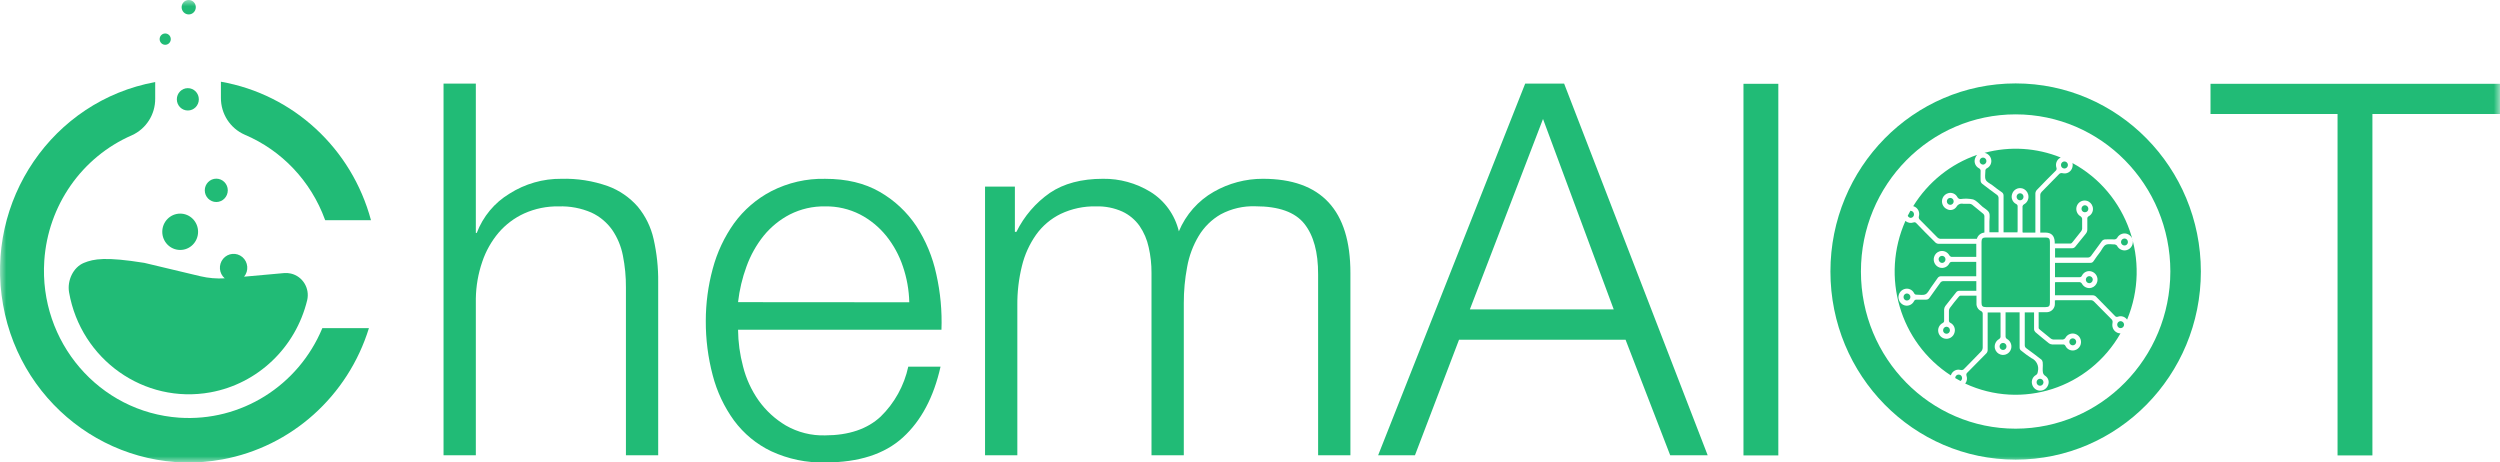
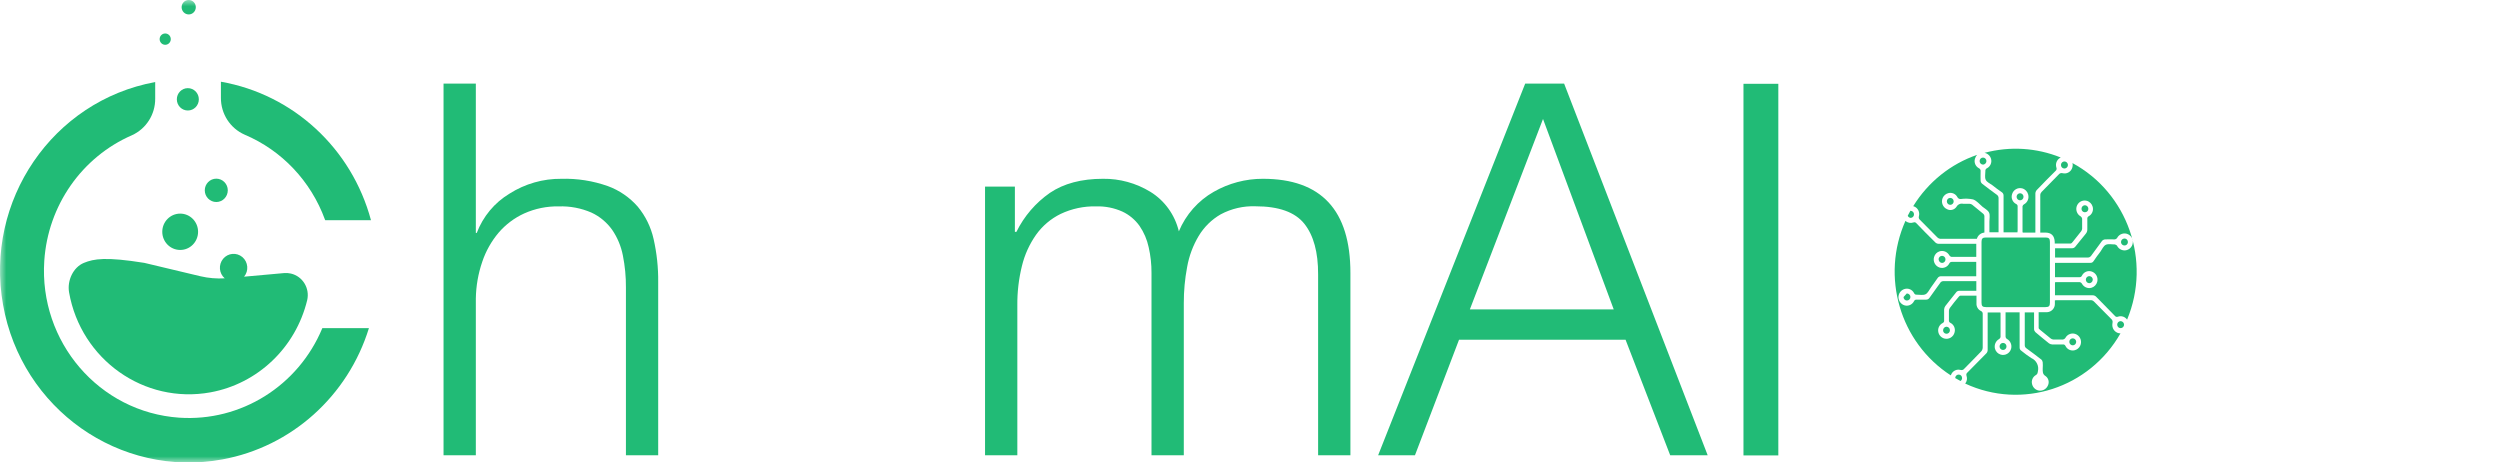
<svg xmlns="http://www.w3.org/2000/svg" xmlns:xlink="http://www.w3.org/1999/xlink" width="200px" height="37px" viewBox="0 0 200 37" version="1.1">
  <title>Chemaiot 绿</title>
  <defs>
    <polygon id="path-1" points="0 37 200 37 200 0 0 0" />
    <polygon id="path-3" points="0 37 200 37 200 0 0 0" />
    <polygon id="path-5" points="0 37 200 37 200 0 0 0" />
    <polygon id="path-7" points="0 37 200 37 200 0 0 0" />
    <polygon id="path-9" points="0 37 200 37 200 0 0 0" />
    <polygon id="path-11" points="0 37 200 37 200 0 0 0" />
    <polygon id="path-13" points="0 37 200 37 200 0 0 0" />
    <polygon id="path-15" points="0 37 200 37 200 0 0 0" />
    <polygon id="path-17" points="0 37 200 37 200 0 0 0" />
    <polygon id="path-19" points="0 37 200 37 200 0 0 0" />
-     <polygon id="path-21" points="0 37 200 37 200 0 0 0" />
    <polygon id="path-23" points="0 37 200 37 200 0 0 0" />
    <polygon id="path-25" points="0 37 200 37 200 0 0 0" />
    <polygon id="path-27" points="0 37 200 37 200 0 0 0" />
    <polygon id="path-29" points="0 37 200 37 200 0 0 0" />
    <polygon id="path-31" points="0 37 200 37 200 0 0 0" />
    <polygon id="path-33" points="0 37 200 37 200 0 0 0" />
    <polygon id="path-35" points="0 37 200 37 200 0 0 0" />
    <polygon id="path-37" points="0 37 200 37 200 0 0 0" />
    <polygon id="path-39" points="0 37 200 37 200 0 0 0" />
    <polygon id="path-41" points="0 37 200 37 200 0 0 0" />
    <polygon id="path-43" points="0 37 200 37 200 0 0 0" />
    <polygon id="path-45" points="0 37 200 37 200 0 0 0" />
    <polygon id="path-47" points="0 37 200 37 200 0 0 0" />
    <polygon id="path-49" points="0 37 200 37 200 0 0 0" />
    <polygon id="path-51" points="0 37 200 37 200 0 0 0" />
    <polygon id="path-53" points="0 37 200 37 200 0 0 0" />
    <polygon id="path-55" points="0 37 200 37 200 0 0 0" />
-     <polygon id="path-57" points="0 37 200 37 200 0 0 0" />
    <polygon id="path-59" points="0 37 200 37 200 0 0 0" />
    <polygon id="path-61" points="0 37 200 37 200 0 0 0" />
    <polygon id="path-63" points="0 37 200 37 200 0 0 0" />
    <polygon id="path-65" points="0 37 200 37 200 0 0 0" />
    <polygon id="path-67" points="0 37 200 37 200 0 0 0" />
-     <polygon id="path-69" points="0 37 200 37 200 0 0 0" />
  </defs>
  <g id="页面-1" stroke="none" stroke-width="1" fill="none" fill-rule="evenodd">
    <g id="Chemaiot-绿">
      <path d="M51.019,16.531 C50.368,15.787 49.542,15.222 48.622,14.886 C47.429,14.466 46.172,14.268 44.91,14.304 C43.446,14.289 42.007,14.701 40.764,15.489 C39.567,16.208 38.642,17.316 38.141,18.634 L38.067,18.634 L38.067,6.689 L35.483,6.689 L35.483,36.423 L38.067,36.423 L38.067,23.879 C38.083,22.879 38.255,21.888 38.58,20.943 C38.866,20.09 39.312,19.298 39.891,18.612 C40.457,17.955 41.156,17.43 41.94,17.073 C42.811,16.683 43.756,16.492 44.705,16.511 C45.599,16.482 46.489,16.649 47.312,17.006 C47.973,17.311 48.543,17.786 48.97,18.382 C49.394,19 49.688,19.702 49.831,20.444 C49.998,21.284 50.081,22.142 50.074,23.002 L50.074,36.423 L52.655,36.423 L52.655,22.588 C52.67,21.422 52.545,20.257 52.288,19.121 C52.073,18.166 51.639,17.279 51.019,16.531" id="Fill-1" fill="#21BB76" fill-rule="nonzero" />
-       <path d="M59.044,24.172 C59.154,23.196 59.381,22.239 59.719,21.32 C60.039,20.429 60.504,19.598 61.093,18.861 C61.67,18.154 62.384,17.572 63.19,17.155 C64.068,16.712 65.038,16.491 66.019,16.511 C66.982,16.494 67.939,16.717 68.802,17.155 C69.606,17.572 70.317,18.154 70.892,18.861 C71.479,19.59 71.932,20.419 72.23,21.308 C72.547,22.234 72.719,23.203 72.743,24.182 L59.044,24.172 Z M73.296,18.071 C72.543,16.945 71.541,16.012 70.37,15.345 C69.167,14.652 67.717,14.306 66.024,14.306 C64.523,14.27 63.04,14.611 61.701,15.297 C60.528,15.908 59.507,16.787 58.725,17.863 C57.942,18.963 57.365,20.196 57.017,21.507 C56.649,22.864 56.463,24.264 56.463,25.672 C56.456,27.14 56.642,28.603 57.017,30.021 C57.355,31.327 57.935,32.558 58.725,33.646 C59.505,34.697 60.525,35.54 61.699,36.1 C63.054,36.727 64.53,37.035 66.021,36.996 C68.7,36.996 70.768,36.33 72.23,34.997 C73.692,33.665 74.697,31.775 75.243,29.333 L72.662,29.333 C72.33,30.859 71.56,32.252 70.448,33.333 C69.382,34.324 67.906,34.823 66.021,34.83 C64.917,34.864 63.827,34.59 62.865,34.038 C62.014,33.534 61.272,32.853 60.692,32.042 C60.113,31.22 59.688,30.295 59.443,29.316 C59.187,28.356 59.054,27.37 59.044,26.377 L75.317,26.377 C75.372,24.887 75.233,23.397 74.906,21.945 C74.613,20.562 74.067,19.249 73.296,18.071 L73.296,18.071 Z" id="Fill-3" fill="#21BB76" fill-rule="nonzero" />
      <path d="M101.027,14.303 C99.651,14.301 98.296,14.659 97.099,15.345 C95.849,16.057 94.868,17.169 94.308,18.507 C93.993,17.189 93.175,16.05 92.03,15.345 C90.885,14.647 89.573,14.286 88.237,14.303 C86.52,14.303 85.105,14.679 83.996,15.427 C82.854,16.22 81.93,17.293 81.313,18.55 L81.191,18.55 L81.191,14.928 L78.803,14.928 L78.803,36.422 L81.387,36.422 L81.387,24.421 C81.377,23.362 81.501,22.306 81.754,21.279 C81.971,20.38 82.355,19.534 82.885,18.781 C83.393,18.068 84.07,17.496 84.85,17.114 C85.742,16.692 86.715,16.486 87.698,16.51 C88.418,16.491 89.132,16.631 89.79,16.927 C90.336,17.181 90.808,17.576 91.162,18.071 C91.515,18.587 91.763,19.166 91.894,19.779 C92.049,20.455 92.125,21.148 92.12,21.841 L92.12,36.422 L94.704,36.422 L94.704,24.254 C94.701,23.282 94.79,22.313 94.971,21.359 C95.126,20.484 95.438,19.643 95.892,18.882 C96.326,18.16 96.932,17.564 97.654,17.148 C98.511,16.69 99.472,16.467 100.443,16.503 C102.301,16.503 103.601,16.968 104.345,17.899 C105.087,18.829 105.457,20.181 105.449,21.957 L105.449,36.422 L108.033,36.422 L108.033,21.841 C108.035,16.816 105.7,14.303 101.027,14.303" id="Fill-5" fill="#21BB76" fill-rule="nonzero" />
      <g id="Fill-7-Clipped">
        <mask id="mask-2" fill="white">
          <use xlink:href="#path-1" />
        </mask>
        <g id="path-1" />
        <polygon id="Fill-7" fill="#21BB76" fill-rule="nonzero" mask="url(#mask-2)" points="139.478 36.433 142.266 36.433 142.266 6.704 139.478 6.704" />
      </g>
      <g id="Fill-9-Clipped">
        <mask id="mask-4" fill="white">
          <use xlink:href="#path-3" />
        </mask>
        <g id="path-1" />
        <path d="M117.588,24.754 L123.441,9.517 L129.099,24.754 L117.588,24.754 Z M122.015,6.689 L110.25,36.423 L113.196,36.423 L116.722,27.18 L130.046,27.18 L133.617,36.423 L136.615,36.423 L125.13,6.689 L122.015,6.689 Z" id="Fill-9" fill="#21BB76" fill-rule="nonzero" mask="url(#mask-4)" />
      </g>
      <g id="Fill-10-Clipped">
        <mask id="mask-6" fill="white">
          <use xlink:href="#path-5" />
        </mask>
        <g id="path-1" />
        <path d="M6.711,21.03 C5.857,21.382 5.361,22.443 5.526,23.39 C6.473,28.769 11.537,32.35 16.832,31.388 C20.622,30.698 23.656,27.807 24.577,24.008 C24.794,23.058 24.215,22.108 23.277,21.886 C23.096,21.844 22.91,21.83 22.724,21.847 L19.527,22.135 C19.916,21.665 19.854,20.962 19.392,20.567 C18.926,20.173 18.237,20.236 17.848,20.706 C17.462,21.176 17.519,21.871 17.977,22.266 C17.326,22.305 16.675,22.249 16.04,22.101 L11.549,21.03 C8.457,20.534 7.508,20.703 6.711,21.03" id="Fill-10" fill="#21BB76" fill-rule="nonzero" mask="url(#mask-6)" />
      </g>
      <g id="Fill-11-Clipped">
        <mask id="mask-8" fill="white">
          <use xlink:href="#path-7" />
        </mask>
        <g id="path-1" />
        <path d="M15.846,18.543 C15.846,17.738 15.205,17.089 14.415,17.089 C13.623,17.089 12.982,17.741 12.982,18.543 C12.982,19.342 13.619,19.992 14.406,19.996 C15.195,20.004 15.842,19.357 15.846,18.552 C15.846,18.55 15.846,18.545 15.846,18.543" id="Fill-11" fill="#21BB76" fill-rule="nonzero" mask="url(#mask-8)" />
      </g>
      <g id="Fill-12-Clipped">
        <mask id="mask-10" fill="white">
          <use xlink:href="#path-9" />
        </mask>
        <g id="path-1" />
        <path d="M17.303,16.161 C17.811,16.161 18.223,15.742 18.223,15.226 C18.223,14.713 17.811,14.293 17.303,14.293 C16.795,14.293 16.382,14.713 16.382,15.226 C16.382,15.742 16.795,16.161 17.303,16.161" id="Fill-12" fill="#21BB76" fill-rule="nonzero" mask="url(#mask-10)" />
      </g>
      <g id="Fill-13-Clipped">
        <mask id="mask-12" fill="white">
          <use xlink:href="#path-11" />
        </mask>
        <g id="path-1" />
        <path d="M13.215,3.584 C13.46,3.587 13.663,3.383 13.663,3.134 C13.665,2.884 13.465,2.678 13.219,2.678 C12.974,2.676 12.771,2.877 12.771,3.129 C12.771,3.129 12.771,3.131 12.771,3.131 C12.771,3.381 12.969,3.582 13.215,3.584" id="Fill-13" fill="#21BB76" fill-rule="nonzero" mask="url(#mask-12)" />
      </g>
      <g id="Fill-14-Clipped">
        <mask id="mask-14" fill="white">
          <use xlink:href="#path-13" />
        </mask>
        <g id="path-1" />
        <path d="M15.098,-0.001 C15.413,-0.001 15.665,0.258 15.665,0.576 C15.665,0.896 15.413,1.155 15.098,1.155 C14.783,1.155 14.53,0.896 14.53,0.576 C14.53,0.258 14.783,-0.001 15.098,-0.001" id="Fill-14" fill="#21BB76" fill-rule="nonzero" mask="url(#mask-14)" />
      </g>
      <g id="Fill-15-Clipped">
        <mask id="mask-16" fill="white">
          <use xlink:href="#path-15" />
        </mask>
        <g id="path-1" />
        <path d="M15.027,8.84 C15.513,8.84 15.907,8.44 15.907,7.946 C15.907,7.451 15.513,7.052 15.027,7.052 C14.54,7.052 14.147,7.451 14.147,7.946 C14.147,8.44 14.54,8.84 15.027,8.84" id="Fill-15" fill="#21BB76" fill-rule="nonzero" mask="url(#mask-16)" />
      </g>
      <g id="Fill-16-Clipped">
        <mask id="mask-18" fill="white">
          <use xlink:href="#path-17" />
        </mask>
        <g id="path-1" />
        <path d="M14.337,33.414 C7.942,32.976 3.109,27.354 3.543,20.859 C3.837,16.442 6.541,12.568 10.546,10.823 C11.691,10.309 12.428,9.154 12.416,7.884 L12.416,6.564 C4.209,8.071 -1.242,16.052 0.244,24.386 C1.728,32.724 9.585,38.26 17.793,36.753 C23.317,35.738 27.833,31.691 29.514,26.25 L25.788,26.25 C23.866,30.873 19.267,33.748 14.337,33.414" id="Fill-16" fill="#21BB76" fill-rule="nonzero" mask="url(#mask-18)" />
      </g>
      <g id="Fill-17-Clipped">
        <mask id="mask-20" fill="white">
          <use xlink:href="#path-19" />
        </mask>
        <g id="path-1" />
        <path d="M17.673,6.538 L17.673,7.822 C17.664,9.104 18.413,10.264 19.572,10.773 C22.547,12.033 24.872,14.492 25.994,17.562 C25.994,17.581 26.013,17.598 26.02,17.618 L29.679,17.618 C28.136,11.871 23.453,7.551 17.673,6.538" id="Fill-17" fill="#21BB76" fill-rule="nonzero" mask="url(#mask-20)" />
      </g>
      <g id="Fill-18-Clipped">
        <mask id="mask-22" fill="white">
          <use xlink:href="#path-21" />
        </mask>
        <g id="path-1" />
        <polygon id="Fill-18" fill="#21BB76" fill-rule="nonzero" mask="url(#mask-22)" points="176.841 6.704 176.841 9.12 187.004 9.12 187.004 36.433 189.793 36.433 189.793 9.12 200 9.12 200 6.704" />
      </g>
      <g id="Fill-19-Clipped">
        <mask id="mask-24" fill="white">
          <use xlink:href="#path-23" />
        </mask>
        <g id="path-1" />
        <path d="M169.638,25.691 C169.485,25.698 169.368,25.829 169.375,25.984 C169.382,26.137 169.509,26.258 169.661,26.251 C169.809,26.243 169.924,26.122 169.926,25.974 C169.924,25.814 169.795,25.688 169.638,25.691 C169.638,25.691 169.638,25.691 169.638,25.691" id="Fill-19" fill="#21BB76" fill-rule="nonzero" mask="url(#mask-24)" />
      </g>
      <g id="Fill-20-Clipped">
        <mask id="mask-26" fill="white">
          <use xlink:href="#path-25" />
        </mask>
        <g id="path-1" />
        <path d="M170.233,19.378 C170.242,19.223 170.128,19.089 169.975,19.08 C169.97,19.08 169.968,19.08 169.966,19.08 C169.808,19.08 169.679,19.206 169.679,19.365 L169.679,19.365 C169.682,19.516 169.801,19.637 169.949,19.639 C170.099,19.647 170.226,19.53 170.233,19.378 C170.233,19.378 170.233,19.378 170.233,19.378" id="Fill-20" fill="#21BB76" fill-rule="nonzero" mask="url(#mask-26)" />
      </g>
      <g id="Fill-21-Clipped">
        <mask id="mask-28" fill="white">
          <use xlink:href="#path-27" />
        </mask>
        <g id="path-1" />
        <path d="M159.285,23.798 L163.238,23.798 L163.238,19.773 L159.285,19.773 L159.285,23.798 Z M163.994,24.21 L163.994,19.349 C163.994,19.102 163.913,19.003 163.66,19 L158.858,19 C158.615,19 158.522,19.088 158.522,19.344 L158.522,24.224 C158.522,24.486 158.608,24.568 158.873,24.568 L163.636,24.568 C163.913,24.568 163.994,24.486 163.994,24.21 L163.994,24.21 Z" id="Fill-21" fill="#21BB76" fill-rule="nonzero" mask="url(#mask-28)" />
      </g>
      <g id="Fill-22-Clipped">
        <mask id="mask-30" fill="white">
          <use xlink:href="#path-29" />
        </mask>
        <g id="path-1" />
        <path d="M160.244,27.998 C160.396,27.998 160.523,27.872 160.52,27.714 C160.52,27.559 160.396,27.433 160.244,27.433 C160.091,27.433 159.965,27.559 159.965,27.714 C159.965,27.872 160.089,27.998 160.244,27.998 Z" id="Fill-22" fill="#21BB76" fill-rule="nonzero" mask="url(#mask-30)" />
      </g>
      <g id="Fill-23-Clipped">
        <mask id="mask-32" fill="white">
          <use xlink:href="#path-31" />
        </mask>
        <g id="path-1" />
        <polygon id="Fill-23" fill="#21BB76" fill-rule="nonzero" mask="url(#mask-32)" points="159.679 23.4 162.849 23.4 162.849 20.18 159.679 20.18" />
      </g>
      <g id="Fill-24-Clipped">
        <mask id="mask-34" fill="white">
          <use xlink:href="#path-33" />
        </mask>
        <g id="path-1" />
        <path d="M161.619,15.46 C161.467,15.453 161.338,15.572 161.328,15.724 C161.328,15.729 161.328,15.732 161.328,15.736 C161.326,15.887 161.44,16.013 161.588,16.025 C161.741,16.034 161.872,15.916 161.882,15.758 C161.891,15.603 161.772,15.47 161.619,15.46" id="Fill-24" fill="#21BB76" fill-rule="nonzero" mask="url(#mask-34)" />
      </g>
      <g id="Fill-25-Clipped">
        <mask id="mask-36" fill="white">
          <use xlink:href="#path-35" />
        </mask>
        <g id="path-1" />
        <path d="M165.154,13.48 C165.307,13.483 165.433,13.357 165.435,13.199 C165.435,13.199 165.435,13.197 165.435,13.195 C165.431,13.04 165.307,12.916 165.154,12.916 C165.006,12.916 164.884,13.035 164.877,13.185 C164.868,13.338 164.98,13.468 165.128,13.48 C165.137,13.48 165.144,13.48 165.154,13.48" id="Fill-25" fill="#21BB76" fill-rule="nonzero" mask="url(#mask-36)" />
      </g>
      <g id="Fill-26-Clipped">
        <mask id="mask-38" fill="white">
          <use xlink:href="#path-37" />
        </mask>
        <g id="path-1" />
        <path d="M165.793,13.03 C165.834,13.182 165.819,13.347 165.753,13.49 C165.629,13.776 165.318,13.931 165.02,13.858 C164.896,13.819 164.763,13.863 164.686,13.97 C164.238,14.435 163.778,14.89 163.329,15.353 C163.267,15.414 163.229,15.494 163.222,15.578 L163.222,18.503 L163.222,18.607 L163.623,18.607 C164.109,18.607 164.355,18.854 164.379,19.351 L164.379,19.482 L165.65,19.482 C165.698,19.482 165.757,19.426 165.793,19.382 C166.036,19.089 166.265,18.796 166.497,18.496 C166.54,18.437 166.566,18.367 166.571,18.295 L166.571,17.497 C166.561,17.425 166.521,17.359 166.461,17.316 C166.187,17.168 166.048,16.848 166.125,16.543 C166.22,16.182 166.587,15.966 166.945,16.065 C167.174,16.128 167.353,16.31 167.415,16.543 C167.496,16.836 167.367,17.146 167.105,17.294 C167.019,17.33 166.972,17.422 166.986,17.517 L166.986,18.314 C166.998,18.459 166.95,18.602 166.855,18.709 C166.568,19.05 166.299,19.407 166.013,19.748 C165.953,19.816 165.869,19.857 165.781,19.86 L164.405,19.86 L164.405,20.604 L164.515,20.604 L167.057,20.604 C167.138,20.596 167.212,20.558 167.267,20.495 C167.568,20.092 167.856,19.678 168.159,19.278 C168.221,19.206 168.31,19.16 168.403,19.152 C168.646,19.135 168.913,19.152 169.168,19.152 C169.247,19.145 169.319,19.104 169.366,19.041 C169.538,18.709 169.941,18.578 170.268,18.752 C170.595,18.924 170.724,19.336 170.552,19.668 C170.466,19.835 170.316,19.959 170.134,20.01 C169.827,20.092 169.505,19.945 169.362,19.659 C169.333,19.608 169.254,19.586 169.197,19.554 L169.159,19.554 C168.916,19.554 168.653,19.489 168.462,19.586 C168.271,19.683 168.174,19.937 168.038,20.126 C167.852,20.373 167.661,20.621 167.484,20.892 C167.429,20.984 167.329,21.037 167.224,21.028 L164.643,21.028 L164.4,21.028 L164.4,22.176 L164.643,22.176 L166.351,22.176 C166.437,22.183 166.518,22.135 166.554,22.055 C166.69,21.771 167.007,21.626 167.308,21.713 C167.663,21.813 167.876,22.186 167.778,22.547 C167.716,22.779 167.537,22.961 167.308,23.024 C167.007,23.104 166.692,22.963 166.547,22.682 C166.511,22.624 166.452,22.583 166.387,22.571 L164.462,22.571 C164.441,22.576 164.419,22.581 164.398,22.588 L164.398,23.622 L164.605,23.622 L167.389,23.622 C167.513,23.615 167.632,23.666 167.713,23.761 C168.2,24.257 168.689,24.764 169.192,25.27 C169.247,25.345 169.347,25.372 169.436,25.335 C169.703,25.239 170.001,25.333 170.168,25.57 C172.124,20.868 170.218,15.426 165.776,13.034 L165.793,13.03 Z" id="Fill-26" fill="#21BB76" fill-rule="nonzero" mask="url(#mask-38)" />
      </g>
      <g id="Fill-27-Clipped">
        <mask id="mask-40" fill="white">
          <use xlink:href="#path-39" />
        </mask>
        <g id="path-1" />
        <path d="M159.285,12.712 C159.364,13.006 159.23,13.316 158.963,13.456 C158.87,13.493 158.815,13.59 158.83,13.689 C158.83,13.936 158.765,14.183 158.858,14.382 C158.951,14.58 159.202,14.677 159.388,14.816 C159.631,15.004 159.874,15.198 160.141,15.375 C160.242,15.438 160.296,15.554 160.285,15.673 L160.285,18.37 L160.285,18.586 L161.396,18.586 C161.403,18.539 161.408,18.493 161.41,18.445 L161.41,16.528 C161.422,16.441 161.375,16.356 161.296,16.323 C161.014,16.184 160.871,15.86 160.96,15.554 C161.053,15.191 161.418,14.975 161.775,15.07 C162.009,15.133 162.19,15.317 162.252,15.554 C162.341,15.869 162.2,16.204 161.911,16.352 C161.859,16.386 161.818,16.436 161.802,16.499 L161.802,18.549 C161.806,18.571 161.811,18.59 161.823,18.61 L162.83,18.61 L162.83,18.401 L162.83,15.477 C162.834,15.375 162.875,15.276 162.942,15.201 C163.428,14.685 163.941,14.176 164.447,13.669 C164.526,13.606 164.552,13.497 164.511,13.405 C164.416,13.112 164.535,12.792 164.795,12.635 L164.86,12.601 C162.918,11.814 160.781,11.683 158.76,12.228 C159.013,12.274 159.216,12.463 159.285,12.712" id="Fill-27" fill="#21BB76" fill-rule="nonzero" mask="url(#mask-40)" />
      </g>
      <g id="Fill-28-Clipped">
        <mask id="mask-42" fill="white">
          <use xlink:href="#path-41" />
        </mask>
        <g id="path-1" />
        <path d="M167.069,16.704 C167.069,16.552 166.95,16.426 166.797,16.418 C166.649,16.418 166.525,16.537 166.52,16.69 C166.508,16.837 166.618,16.968 166.766,16.978 C166.775,16.98 166.785,16.98 166.795,16.98 C166.945,16.983 167.066,16.862 167.069,16.711 C167.069,16.709 167.069,16.707 167.069,16.704" id="Fill-28" fill="#21BB76" fill-rule="nonzero" mask="url(#mask-42)" />
      </g>
      <g id="Fill-29-Clipped">
        <mask id="mask-44" fill="white">
          <use xlink:href="#path-43" />
        </mask>
        <g id="path-1" />
        <path d="M167.423,22.373 C167.423,22.218 167.299,22.09 167.143,22.09 C166.991,22.09 166.867,22.218 166.867,22.373 C166.867,22.523 166.984,22.649 167.132,22.657 C167.289,22.659 167.418,22.533 167.423,22.373" id="Fill-29" fill="#21BB76" fill-rule="nonzero" mask="url(#mask-44)" />
      </g>
      <g id="Fill-30-Clipped">
        <mask id="mask-46" fill="white">
          <use xlink:href="#path-45" />
        </mask>
        <g id="path-1" />
        <path d="M168.998,25.85 C169.036,25.724 168.994,25.588 168.891,25.51 C168.428,25.05 167.973,24.578 167.512,24.117 C167.46,24.062 167.388,24.025 167.31,24.015 L164.488,24.015 C164.454,24.02 164.423,24.025 164.39,24.03 L164.39,24.28 C164.409,24.645 164.13,24.956 163.77,24.975 C163.751,24.975 163.729,24.975 163.71,24.975 L163.092,24.975 L163.092,26.242 C163.092,26.286 163.15,26.334 163.188,26.371 C163.479,26.618 163.765,26.85 164.061,27.083 C164.118,27.129 164.19,27.156 164.261,27.16 L165.043,27.16 C165.117,27.148 165.182,27.107 165.222,27.047 C165.392,26.715 165.797,26.584 166.124,26.758 C166.451,26.93 166.577,27.342 166.408,27.674 C166.32,27.848 166.16,27.974 165.971,28.021 C165.678,28.093 165.375,27.953 165.239,27.679 C165.203,27.592 165.115,27.538 165.022,27.555 L164.163,27.555 C164.075,27.548 163.992,27.519 163.92,27.468 C163.553,27.177 163.19,26.877 162.832,26.572 C162.768,26.509 162.73,26.426 162.725,26.337 L162.725,24.994 L161.981,24.994 L161.981,25.174 L161.981,27.601 C161.974,27.71 162.026,27.812 162.117,27.868 C162.515,28.159 162.913,28.454 163.302,28.759 C163.367,28.818 163.407,28.898 163.417,28.987 C163.429,29.152 163.429,29.317 163.417,29.482 C163.417,29.729 163.393,29.939 163.66,30.097 C163.887,30.269 163.961,30.582 163.832,30.841 C163.72,31.102 163.457,31.267 163.176,31.253 C162.88,31.236 162.632,31.02 162.565,30.727 C162.494,30.446 162.615,30.153 162.863,30.01 C163.006,29.932 163.006,29.835 163.033,29.7 C163.133,29.266 162.909,28.82 162.506,28.646 C162.226,28.464 161.959,28.268 161.702,28.057 C161.613,28.001 161.561,27.897 161.57,27.79 L161.57,25.208 L161.57,24.987 L160.445,24.987 L160.445,25.997 L160.445,26.928 C160.449,27 160.488,27.068 160.55,27.112 C160.831,27.262 160.972,27.589 160.888,27.902 C160.786,28.263 160.416,28.474 160.058,28.369 C159.836,28.306 159.66,28.127 159.598,27.902 C159.519,27.597 159.655,27.277 159.927,27.126 C159.987,27.09 160.03,27.032 160.044,26.964 L160.044,25.067 C160.042,25.043 160.034,25.019 160.027,24.997 L159.013,24.997 L159.013,25.21 L159.013,27.982 C159.018,28.103 158.971,28.217 158.882,28.294 C158.396,28.791 157.907,29.285 157.399,29.796 C157.313,29.859 157.282,29.973 157.325,30.073 C157.396,30.281 157.356,30.514 157.217,30.686 C161.757,32.798 167.135,31.061 169.638,26.671 C169.273,26.669 168.982,26.366 168.984,25.997 C168.984,25.954 168.986,25.91 168.996,25.869 L168.998,25.85 Z" id="Fill-30" fill="#21BB76" fill-rule="nonzero" mask="url(#mask-46)" />
      </g>
      <g id="Fill-31-Clipped">
        <mask id="mask-48" fill="white">
          <use xlink:href="#path-47" />
        </mask>
        <g id="path-1" />
        <path d="M155.446,26.412 C155.438,26.565 155.555,26.693 155.703,26.7 C155.71,26.7 155.715,26.7 155.722,26.7 C155.87,26.703 155.992,26.582 155.994,26.431 L155.994,26.431 C156.001,26.276 155.882,26.143 155.729,26.138 C155.727,26.138 155.725,26.138 155.722,26.136 C155.572,26.141 155.453,26.262 155.446,26.412" id="Fill-31" fill="#21BB76" fill-rule="nonzero" mask="url(#mask-48)" />
      </g>
      <g id="Fill-32-Clipped">
        <mask id="mask-50" fill="white">
          <use xlink:href="#path-49" />
        </mask>
        <g id="path-1" />
        <path d="M158.631,13.168 C158.786,13.171 158.913,13.042 158.915,12.885 C158.915,12.885 158.915,12.885 158.915,12.883 C158.913,12.73 158.791,12.606 158.641,12.606 C158.491,12.606 158.369,12.73 158.369,12.883 C158.367,13.035 158.483,13.159 158.631,13.168" id="Fill-32" fill="#21BB76" fill-rule="nonzero" mask="url(#mask-50)" />
      </g>
      <g id="Fill-33-Clipped">
        <mask id="mask-52" fill="white">
          <use xlink:href="#path-51" />
        </mask>
        <g id="path-1" />
-         <path d="M152.282,23.763 C152.28,23.916 152.401,24.039 152.549,24.042 L152.549,24.042 C152.704,24.044 152.833,23.918 152.835,23.761 C152.835,23.761 152.835,23.758 152.835,23.758 C152.831,23.601 152.702,23.475 152.544,23.477 C152.396,23.485 152.28,23.611 152.282,23.763" id="Fill-33" fill="#21BB76" fill-rule="nonzero" mask="url(#mask-52)" />
+         <path d="M152.282,23.763 C152.28,23.916 152.401,24.039 152.549,24.042 L152.549,24.042 C152.704,24.044 152.833,23.918 152.835,23.761 C152.835,23.761 152.835,23.758 152.835,23.758 C152.831,23.601 152.702,23.475 152.544,23.477 " id="Fill-33" fill="#21BB76" fill-rule="nonzero" mask="url(#mask-52)" />
      </g>
      <g id="Fill-34-Clipped">
        <mask id="mask-54" fill="white">
          <use xlink:href="#path-53" />
        </mask>
        <g id="path-1" />
        <path d="M166.096,27.339 C166.091,27.184 165.964,27.063 165.812,27.067 C165.662,27.07 165.54,27.201 165.545,27.353 C165.549,27.508 165.676,27.629 165.828,27.627 C165.828,27.627 165.831,27.627 165.833,27.627 C165.984,27.62 166.1,27.491 166.096,27.339" id="Fill-34" fill="#21BB76" fill-rule="nonzero" mask="url(#mask-54)" />
      </g>
      <g id="Fill-35-Clipped">
        <mask id="mask-56" fill="white">
          <use xlink:href="#path-55" />
        </mask>
        <g id="path-1" />
        <path d="M155.092,20.753 C155.097,20.905 155.213,21.027 155.364,21.036 C155.516,21.034 155.64,20.908 155.64,20.75 C155.64,20.595 155.516,20.467 155.364,20.467 C155.209,20.467 155.085,20.595 155.085,20.75 L155.092,20.753 Z" id="Fill-35" fill="#21BB76" fill-rule="nonzero" mask="url(#mask-56)" />
      </g>
      <g id="Fill-36-Clipped">
        <mask id="mask-58" fill="white">
          <use xlink:href="#path-57" />
        </mask>
        <g id="path-1" />
        <path d="M162.927,30.565 C162.917,30.72 163.034,30.85 163.187,30.86 C163.337,30.87 163.468,30.751 163.478,30.596 C163.478,30.582 163.478,30.565 163.476,30.548 C163.457,30.393 163.321,30.283 163.17,30.303 C163.037,30.32 162.934,30.429 162.927,30.565" id="Fill-36" fill="#21BB76" fill-rule="nonzero" mask="url(#mask-58)" />
      </g>
      <g id="Fill-37-Clipped">
        <mask id="mask-60" fill="white">
          <use xlink:href="#path-59" />
        </mask>
        <g id="path-1" />
        <path d="M156.702,29.965 C156.552,29.96 156.425,30.079 156.418,30.232 C156.418,30.236 156.418,30.241 156.418,30.246 C156.556,30.326 156.697,30.404 156.838,30.479 C156.917,30.428 156.967,30.341 156.967,30.246 C156.971,30.094 156.852,29.968 156.702,29.965 C156.702,29.965 156.702,29.965 156.702,29.965" id="Fill-37" fill="#21BB76" fill-rule="nonzero" mask="url(#mask-60)" />
      </g>
      <g id="Fill-38-Clipped">
        <mask id="mask-62" fill="white">
          <use xlink:href="#path-61" />
        </mask>
        <g id="path-1" />
        <path d="M152.867,17.432 C153.022,17.418 153.134,17.28 153.12,17.122 C153.108,16.987 153.001,16.878 152.867,16.866 C152.855,16.863 152.841,16.863 152.829,16.866 C152.755,16.996 152.686,17.127 152.619,17.26 C152.662,17.362 152.76,17.428 152.867,17.432" id="Fill-38" fill="#21BB76" fill-rule="nonzero" mask="url(#mask-62)" />
      </g>
      <g id="Fill-39-Clipped">
        <mask id="mask-64" fill="white">
          <use xlink:href="#path-63" />
        </mask>
        <g id="path-1" />
        <path d="M153.514,17.291 C153.475,17.403 153.514,17.529 153.609,17.599 C154.072,18.059 154.525,18.529 154.988,18.992 C155.045,19.053 155.124,19.091 155.207,19.104 L158.084,19.104 C158.105,19.104 158.127,19.104 158.148,19.104 C158.229,18.827 158.468,18.631 158.752,18.607 L158.752,17.269 C158.742,17.204 158.709,17.143 158.659,17.102 C158.365,16.855 158.07,16.613 157.771,16.375 C157.712,16.332 157.643,16.31 157.571,16.305 L157.065,16.305 C156.848,16.249 156.619,16.351 156.514,16.552 C156.343,16.795 156.021,16.872 155.761,16.734 C155.422,16.584 155.267,16.184 155.412,15.84 C155.498,15.641 155.672,15.496 155.882,15.447 C156.159,15.38 156.445,15.506 156.584,15.758 C156.634,15.871 156.753,15.939 156.875,15.92 C157.199,15.876 157.531,15.886 157.85,15.954 C158.134,16.053 158.353,16.332 158.599,16.538 C158.783,16.688 159.031,16.811 159.124,17.008 C159.217,17.206 159.15,17.48 159.153,17.72 L159.153,18.583 L159.885,18.583 L159.885,18.396 L159.885,15.869 C159.894,15.75 159.837,15.636 159.737,15.573 C159.341,15.287 158.947,14.994 158.566,14.694 C158.499,14.636 158.456,14.556 158.449,14.466 C158.435,14.219 158.449,13.972 158.449,13.705 C158.463,13.601 158.408,13.499 158.313,13.458 C158.041,13.315 157.907,12.998 157.996,12.7 C158.029,12.581 158.091,12.472 158.179,12.385 C156.056,13.112 154.248,14.563 153.058,16.492 C153.099,16.504 153.139,16.518 153.177,16.538 C153.454,16.673 153.595,16.991 153.514,17.291" id="Fill-39" fill="#21BB76" fill-rule="nonzero" mask="url(#mask-64)" />
      </g>
      <g id="Fill-40-Clipped">
        <mask id="mask-66" fill="white">
          <use xlink:href="#path-65" />
        </mask>
        <g id="path-1" />
        <path d="M155.748,16.104 C155.746,16.257 155.865,16.383 156.015,16.388 C156.168,16.39 156.292,16.267 156.294,16.114 C156.297,15.962 156.177,15.836 156.027,15.833 C156.025,15.833 156.025,15.833 156.025,15.833 C155.874,15.828 155.75,15.949 155.748,16.102 C155.748,16.102 155.748,16.104 155.748,16.104" id="Fill-40" fill="#21BB76" fill-rule="nonzero" mask="url(#mask-66)" />
      </g>
      <g id="Fill-41-Clipped">
        <mask id="mask-68" fill="white">
          <use xlink:href="#path-67" />
        </mask>
        <g id="path-1" />
        <path d="M158.617,27.807 L158.617,25.13 C158.631,25.023 158.574,24.919 158.476,24.88 C158.242,24.769 158.102,24.524 158.118,24.265 L158.118,23.656 L156.821,23.656 C156.778,23.656 156.725,23.712 156.692,23.751 C156.449,24.044 156.205,24.337 155.988,24.638 C155.943,24.703 155.917,24.778 155.914,24.858 L155.914,25.619 C155.9,25.706 155.948,25.791 156.026,25.825 C156.308,25.961 156.451,26.283 156.367,26.588 C156.279,26.952 155.917,27.174 155.559,27.085 C155.318,27.024 155.129,26.833 155.07,26.588 C154.998,26.29 155.141,25.98 155.411,25.844 C155.497,25.808 155.547,25.716 155.53,25.621 L155.53,24.749 C155.537,24.652 155.571,24.558 155.628,24.48 C155.907,24.114 156.203,23.761 156.482,23.4 C156.542,23.31 156.642,23.259 156.749,23.264 L158.106,23.264 L158.106,22.489 L157.927,22.489 L155.487,22.489 C155.375,22.484 155.27,22.539 155.211,22.636 C154.934,23.031 154.64,23.421 154.364,23.819 C154.304,23.92 154.192,23.981 154.075,23.971 L153.343,23.971 C153.245,23.957 153.15,24.013 153.114,24.107 C152.968,24.381 152.658,24.514 152.365,24.429 C152.083,24.345 151.885,24.085 151.876,23.785 C151.874,23.484 152.064,23.218 152.346,23.126 C152.649,23.024 152.98,23.162 153.126,23.45 C153.162,23.538 153.252,23.591 153.343,23.574 C153.586,23.574 153.851,23.637 154.044,23.54 C154.235,23.443 154.333,23.191 154.471,23.005 C154.65,22.758 154.831,22.51 154.998,22.261 C155.06,22.152 155.18,22.089 155.304,22.101 L157.884,22.101 L158.099,22.101 L158.099,20.952 L157.613,20.952 L156.148,20.952 C156.062,20.943 155.979,20.994 155.945,21.074 C155.802,21.357 155.485,21.495 155.184,21.41 C154.829,21.306 154.621,20.928 154.724,20.567 C154.786,20.339 154.96,20.163 155.184,20.1 C155.485,20.017 155.8,20.155 155.95,20.432 C155.986,20.49 156.041,20.531 156.107,20.548 L158.102,20.548 L158.102,19.506 L157.88,19.506 L155.094,19.506 C154.994,19.504 154.896,19.462 154.822,19.392 C154.314,18.898 153.813,18.377 153.314,17.863 C153.257,17.788 153.157,17.759 153.071,17.798 C152.852,17.875 152.608,17.827 152.436,17.669 C150.447,22.135 151.995,27.402 156.064,30.031 C156.074,30.007 156.084,29.98 156.096,29.956 C156.22,29.67 156.527,29.517 156.825,29.592 C156.949,29.634 157.085,29.588 157.159,29.479 C157.608,29.018 158.061,28.57 158.502,28.105 C158.574,28.022 158.614,27.916 158.617,27.807" id="Fill-41" fill="#21BB76" fill-rule="nonzero" mask="url(#mask-68)" />
      </g>
      <g id="Fill-42-Clipped">
        <mask id="mask-70" fill="white">
          <use xlink:href="#path-69" />
        </mask>
        <g id="path-1" />
        <path d="M161.251,34.294 C154.415,34.294 148.874,28.665 148.874,21.721 C148.874,14.777 154.415,9.149 161.251,9.149 C168.087,9.149 173.628,14.777 173.628,21.721 L173.628,21.721 C173.621,28.66 168.083,34.286 161.251,34.294 M161.251,6.673 C153.067,6.673 146.434,13.411 146.434,21.721 C146.434,30.034 153.067,36.772 161.251,36.772 C169.435,36.772 176.069,30.034 176.069,21.721 L176.069,21.721 C176.066,13.411 169.433,6.673 161.251,6.673" id="Fill-42" fill="#21BB76" fill-rule="nonzero" mask="url(#mask-70)" />
      </g>
    </g>
  </g>
</svg>